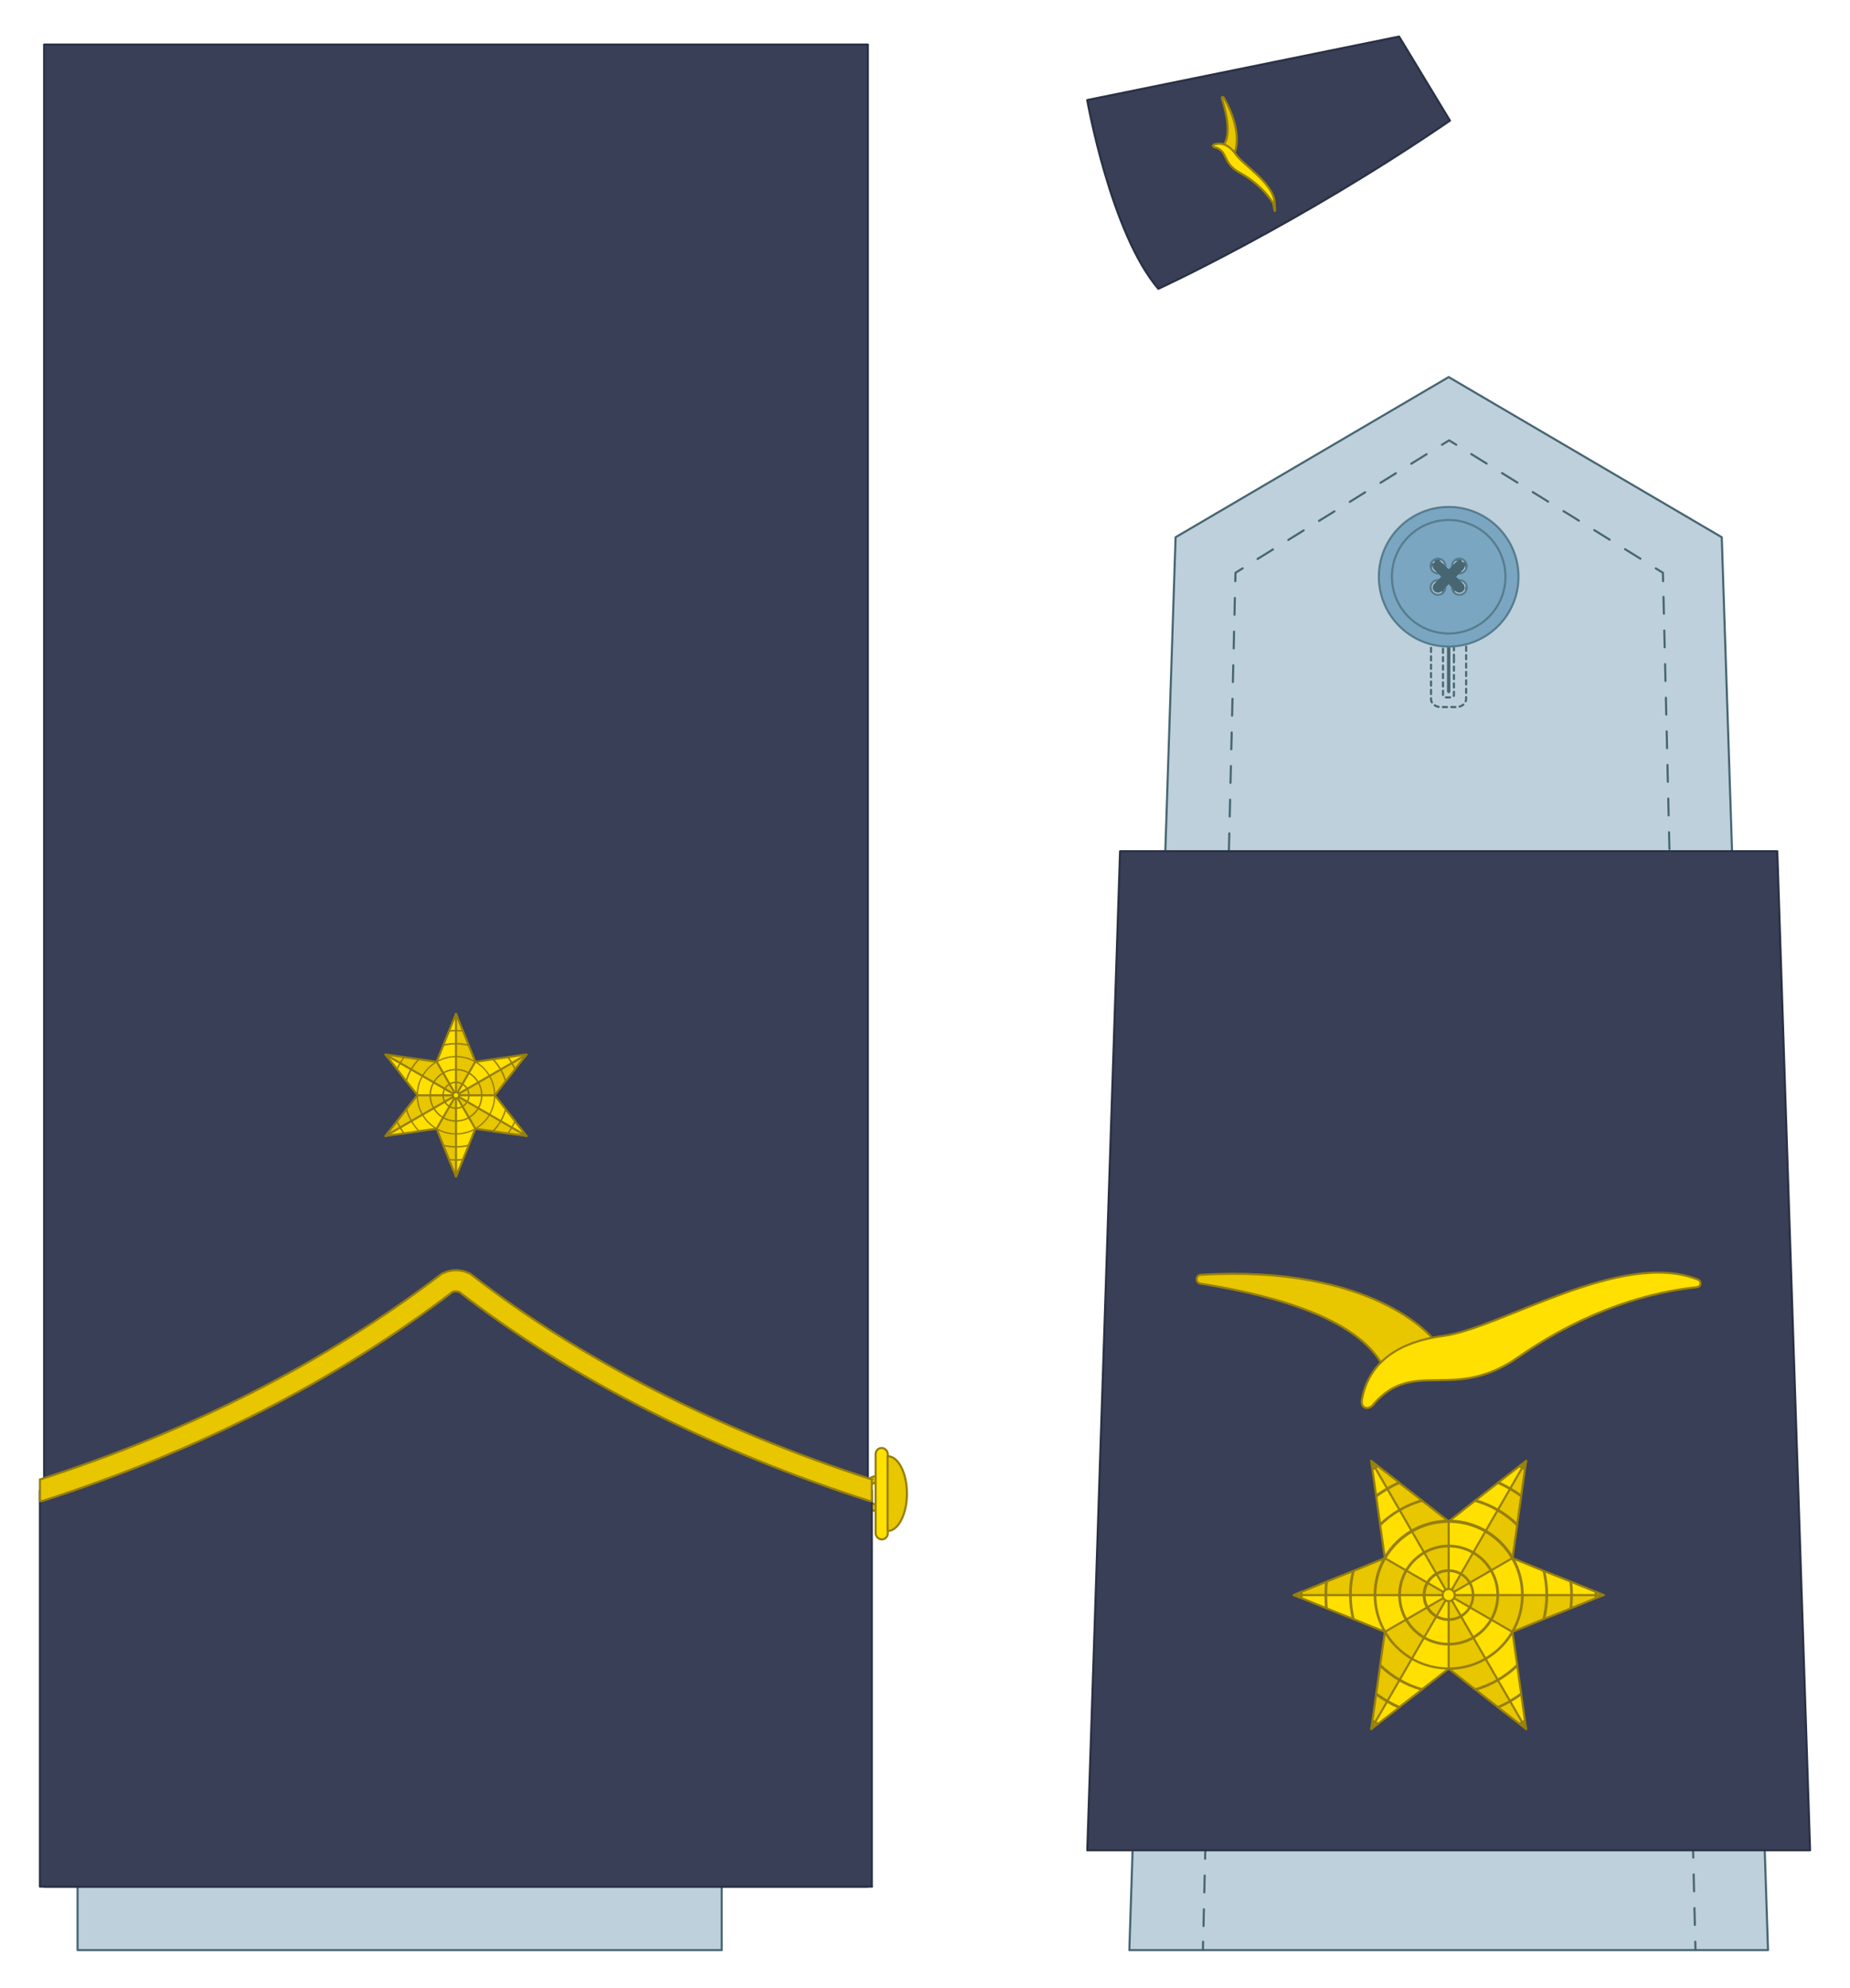
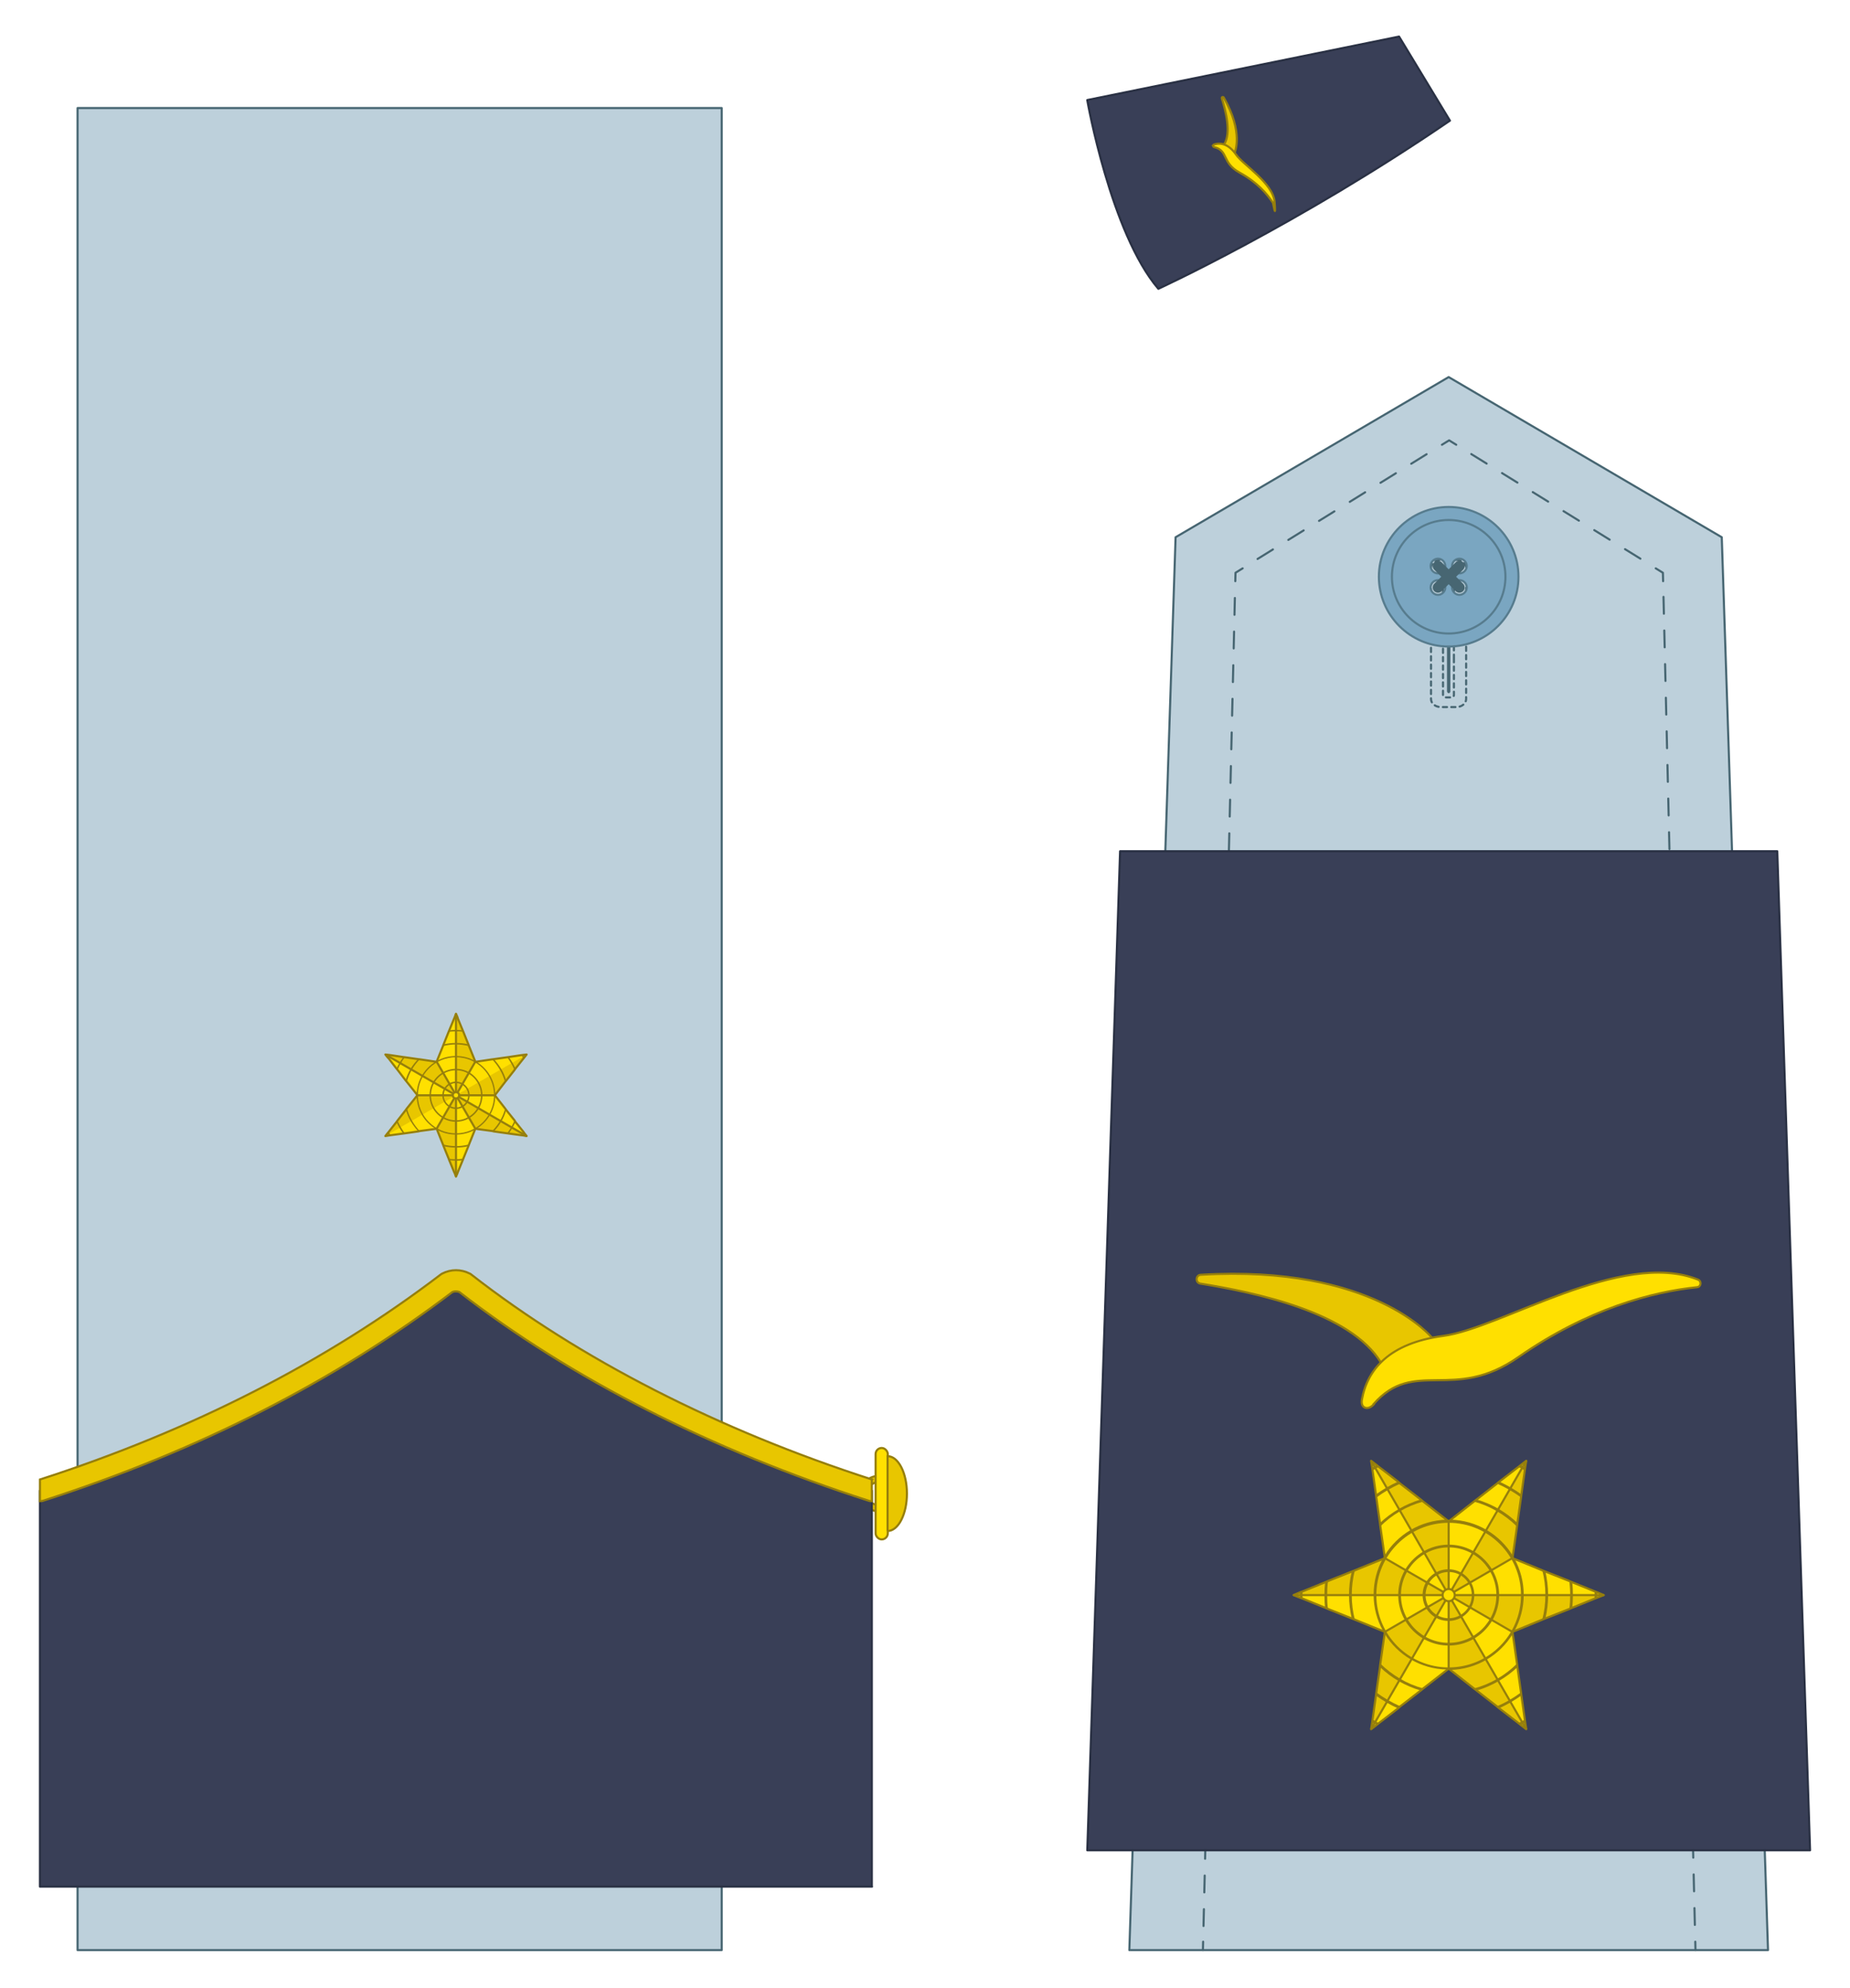
<svg xmlns="http://www.w3.org/2000/svg" id="Capa_1" version="1.1" viewBox="0 0 880 945.8">
  <defs>
    <style>
      .st0, .st1, .st2, .st3 {
        stroke: #967f0c;
      }

      .st0, .st1, .st2, .st4, .st5 {
        stroke-miterlimit: 10;
      }

      .st0, .st6 {
        fill: #ffe000;
      }

      .st7 {
        fill: #e8c600;
      }

      .st8 {
        fill: #967f0c;
      }

      .st1 {
        fill: #e8c600;
      }

      .st2, .st9, .st10, .st11, .st3, .st12, .st13, .st14, .st5 {
        fill: none;
      }

      .st9 {
        stroke-width: 5px;
      }

      .st9, .st15, .st11, .st3, .st16, .st12, .st13, .st14 {
        stroke-linecap: round;
        stroke-linejoin: round;
      }

      .st9, .st11, .st16, .st12, .st13, .st14 {
        stroke: #476672;
      }

      .st15 {
        fill: #393f57;
        stroke: #2a3144;
      }

      .st11 {
        stroke-dasharray: 2;
      }

      .st4 {
        fill: #7aa6c1;
      }

      .st4, .st5 {
        stroke: #577c8e;
      }

      .st16 {
        fill: #bdd0db;
      }

      .st17 {
        fill: #476672;
      }

      .st12 {
        stroke-dasharray: 8.6 8.6;
      }

      .st13 {
        stroke-dasharray: 8 8;
      }
    </style>
  </defs>
  <g>
    <polygon class="st16" points="689.1 179.4 559.2 255.6 537.2 927.8 841 927.8 819 255.6 689.1 179.4" />
    <path class="st10" d="M815.3,927.8" />
    <g>
      <line class="st14" x1="806.5" y1="927.8" x2="806.4" y2="923.8" />
      <line class="st13" x1="806.2" y1="915.8" x2="791.2" y2="280.5" />
      <polyline class="st14" points="791.1 276.5 791 272.5 787.6 270.4" />
      <line class="st12" x1="780.3" y1="265.8" x2="696.4" y2="213.9" />
      <polyline class="st14" points="692.7 211.6 689.3 209.5 685.9 211.6" />
      <line class="st12" x1="678.6" y1="216.1" x2="594.7" y2="268.1" />
      <polyline class="st14" points="591.1 270.4 587.7 272.5 587.6 276.5" />
      <line class="st13" x1="587.4" y1="284.5" x2="572.4" y2="919.8" />
      <line class="st14" x1="572.3" y1="923.8" x2="572.2" y2="927.8" />
    </g>
    <path class="st11" d="M692.7,266.4h-7.3c-2.6,0-4.7,1.7-4.7,3.8v62.4c0,2.1,2.1,3.8,4.7,3.8h7.3c2.6,0,4.7-1.7,4.7-3.8v-62.4c0-2.1-2.1-3.8-4.7-3.8ZM691.6,313.1v17.6c0,.6-.6,1.1-1.4,1.1h-2.4c-.8,0-1.4-.5-1.4-1.1v-58.5c0-.6.6-1.1,1.4-1.1h2.4c.8,0,1.4.5,1.4,1.1v40.9Z" />
    <path class="st17" d="M689.9,328.8v-48c0-.5-.4-1-.8-1h0c-.5,0-.8.4-.8,1v48c0,.5.4,1,.8,1h0c.5,0,.8-.4.8-1Z" />
    <g>
      <path class="st4" d="M689.1,241.2c-18.3,0-33.2,14.9-33.2,33.2s14.9,33.2,33.2,33.2,33.2-14.9,33.2-33.2-14.9-33.2-33.2-33.2ZM684,283c-1.9,0-3.5-1.6-3.5-3.5s1.6-3.5,3.5-3.5,3.5,1.6,3.5,3.5-1.6,3.5-3.5,3.5ZM684,272.8c-1.9,0-3.5-1.6-3.5-3.5s1.6-3.5,3.5-3.5,3.5,1.6,3.5,3.5-1.6,3.5-3.5,3.5ZM694.2,283c-1.9,0-3.5-1.6-3.5-3.5s1.6-3.5,3.5-3.5,3.5,1.6,3.5,3.5-1.6,3.5-3.5,3.5ZM694.2,272.8c-1.9,0-3.5-1.6-3.5-3.5s1.6-3.5,3.5-3.5,3.5,1.6,3.5,3.5-1.6,3.5-3.5,3.5Z" />
      <circle class="st5" cx="689.1" cy="274.4" r="27" />
    </g>
    <line class="st9" x1="684" y1="269.3" x2="694.2" y2="279.5" />
    <line class="st9" x1="684" y1="279.5" x2="694.2" y2="269.3" />
    <polygon class="st15" points="532.8 405 517.2 880.3 861 880.3 845.4 405 532.8 405" />
  </g>
  <g>
    <polygon class="st6" points="762.9 758.9 719.4 776.4 726 822.7 689.1 793.9 652.2 822.7 658.7 776.4 615.3 758.9 658.7 741.3 652.2 695 689.1 723.8 726 695 719.4 741.3 762.9 758.9" />
    <polygon class="st7" points="762.9 758.9 689.1 758.9 719.4 776.4 762.9 758.9" />
    <polygon class="st7" points="689.1 758.9 615.3 758.9 658.7 741.3 689.1 758.9" />
    <polygon class="st7" points="689.1 758.9 726 822.7 689.1 793.9 689.1 758.9" />
    <polygon class="st7" points="689.1 758.9 652.2 822.7 658.7 776.4 689.1 758.9" />
    <polygon class="st7" points="689.1 758.9 652.2 695 689.1 723.8 689.1 758.9" />
    <polygon class="st7" points="689.1 758.9 719.4 741.3 726 695 689.1 758.9" />
    <line class="st2" x1="689.1" y1="793.9" x2="689.1" y2="723.8" />
    <line class="st2" x1="762.9" y1="758.9" x2="615.3" y2="758.9" />
    <polygon class="st3" points="654.8 820.7 652.2 822.7 652.7 819.5 652.9 818.1 654.5 806.7 654.7 805.2 656.4 793.1 656.6 791.5 658.6 777.4 658.7 776.4 657.8 776 644.5 770.6 643 770 631.7 765.5 630.3 764.9 619.7 760.6 618.3 760.1 615.3 758.9 618.3 757.6 619.7 757.1 630.3 752.8 631.7 752.2 643 747.7 644.5 747.1 657.8 741.7 658.7 741.3 658.6 740.3 656.6 726.2 656.4 724.6 654.7 712.5 654.5 711 652.9 699.6 652.7 698.2 652.2 695 654.8 697 655.9 697.9 665 704.9 666.1 705.9 675.8 713.4 677 714.4 688.3 723.2 689.1 723.8 689.9 723.2 701.1 714.4 702.4 713.4 712 705.9 713.2 704.9 722.3 697.9 723.4 697 726 695 725.5 698.2 725.3 699.6 723.7 711 723.5 712.5 721.8 724.6 721.6 726.2 719.6 740.3 719.4 741.3 720.4 741.7 733.6 747.1 735.1 747.7 746.5 752.2 747.9 752.8 758.5 757.1 759.8 757.6 762.9 758.9 759.8 760.1 758.5 760.6 747.9 764.9 746.5 765.5 735.1 770 733.6 770.6 720.4 776 719.4 776.4 719.6 777.4 721.6 791.5 721.8 793.1 723.5 805.2 723.7 806.7 725.3 818.1 725.5 819.5 726 822.7 723.4 820.7 722.3 819.8 713.2 812.8 712 811.8 702.4 804.3 701.1 803.3 689.9 794.5 689.1 793.9 688.3 794.5 677 803.3 675.8 804.3 666.1 811.8 665 812.8 655.9 819.8 654.8 820.7" />
    <line class="st2" x1="726" y1="695" x2="652.2" y2="822.7" />
    <line class="st2" x1="652.2" y1="695" x2="726" y2="822.7" />
    <line class="st2" x1="719.4" y1="776.4" x2="658.7" y2="741.3" />
    <line class="st2" x1="658.7" y1="776.4" x2="719.4" y2="741.3" />
    <circle class="st0" cx="689.1" cy="758.9" r="2.9" />
    <g>
      <path class="st8" d="M759.8,760.1c0-.4,0-.8,0-1.2s0-.8,0-1.2l-1.3-.5c0,.6,0,1.2,0,1.7s0,1.2,0,1.7l1.3-.5ZM725.5,819.5l-.2-1.4c-1,.6-2,1.2-3.1,1.8l1.1.9c.7-.4,1.4-.8,2.1-1.2ZM619.6,758.9c0-.6,0-1.2,0-1.7l-1.3.5c0,.4,0,.8,0,1.2s0,.8,0,1.2l1.3.5c0-.6,0-1.2,0-1.7ZM654.8,697c-.7.4-1.4.8-2.1,1.2l.2,1.4c1-.6,2-1.2,3.1-1.8l-1.1-.9ZM655.9,819.8c-1-.5-2-1.1-3.1-1.8l-.2,1.4c.7.4,1.4.8,2.1,1.2l1.1-.9ZM725.5,698.2c-.7-.4-1.4-.8-2.1-1.2l-1.1.9c1,.6,2,1.1,3.1,1.8l.2-1.4Z" />
      <path class="st8" d="M747.9,764.9c.2-2,.3-4,.3-6.1s-.1-4.1-.3-6.1l-1.4-.6c.2,2.2.4,4.4.4,6.6s-.1,4.5-.4,6.6l1.4-.6ZM723.7,806.7l-.2-1.5c-3.5,2.6-7.4,4.9-11.5,6.6l1.2.9c3.7-1.7,7.2-3.7,10.5-6.1ZM631.3,758.9c0-2.2.1-4.5.4-6.6l-1.4.6c-.2,2-.3,4-.3,6.1s.1,4.1.3,6.1l1.4.6c-.3-2.2-.4-4.4-.4-6.6ZM665,704.9c-3.7,1.7-7.2,3.7-10.5,6.1l.2,1.5c3.5-2.6,7.4-4.9,11.4-6.6l-1.1-.9ZM666.1,811.8c-4.1-1.8-7.9-4-11.4-6.6l-.2,1.5c3.3,2.4,6.8,4.4,10.5,6.1l1.2-.9ZM723.7,711c-3.3-2.4-6.8-4.4-10.5-6.1l-1.2.9c4.1,1.8,7.9,4,11.5,6.6l.2-1.5Z" />
      <path class="st8" d="M735.1,770c.9-3.6,1.3-7.3,1.3-11.2s-.5-7.6-1.3-11.2l-1.5-.6c1,3.8,1.5,7.7,1.5,11.8s-.5,8-1.5,11.8l1.5-.6ZM721.8,793.1l-.2-1.6c-5.6,5.6-12.6,9.7-20.4,11.8l1.3,1c7.3-2.2,14-6.1,19.4-11.2ZM643,758.9c0-4.1.5-8,1.5-11.8l-1.5.6c-.9,3.6-1.3,7.3-1.3,11.2s.5,7.6,1.3,11.2l1.5.6c-1-3.8-1.5-7.7-1.5-11.8ZM675.8,713.4c-7.3,2.2-14,6.1-19.4,11.2l.2,1.6c5.6-5.6,12.6-9.7,20.4-11.8l-1.3-1ZM677,803.3c-7.8-2.1-14.8-6.3-20.4-11.8l-.2,1.6c5.4,5.2,12,9,19.4,11.2l1.3-1ZM721.8,724.6c-5.4-5.2-12-9-19.4-11.2l-1.3,1c7.8,2.1,14.8,6.3,20.4,11.8l.2-1.6Z" />
      <path class="st8" d="M689.9,794.5c12.6-.3,23.6-7.1,29.7-17.2.3-.5.5-.9.8-1.4,2.8-5.1,4.4-10.9,4.4-17.1s-1.6-12.1-4.4-17.2c-.2-.5-.5-.9-.8-1.4-6.1-10.1-17.1-16.9-29.7-17.2-.3,0-.5,0-.8,0s-.5,0-.8,0c-12.6.3-23.6,7.1-29.7,17.1-.3.4-.5.9-.8,1.4-2.8,5.1-4.4,10.9-4.4,17.2s1.6,12,4.4,17.1c.3.5.5,1,.8,1.4,6.1,10.1,17.1,16.9,29.7,17.1.3,0,.5,0,.8,0s.5,0,.8,0ZM654.7,758.9c0-19,15.4-34.4,34.4-34.4s34.4,15.4,34.4,34.4-15.4,34.4-34.4,34.4-34.4-15.4-34.4-34.4Z" />
      <path class="st8" d="M665.1,758.9c0-13.2,10.8-24,24-24s24,10.8,24,24-10.8,24-24,24-24-10.8-24-24ZM711.8,758.9c0-12.5-10.2-22.7-22.7-22.7s-22.7,10.2-22.7,22.7,10.2,22.7,22.7,22.7,22.7-10.2,22.7-22.7Z" />
      <path class="st8" d="M676.7,758.9c0-6.8,5.5-12.3,12.3-12.3s12.3,5.5,12.3,12.3-5.5,12.3-12.3,12.3-12.3-5.5-12.3-12.3ZM700.1,758.9c0-6.1-4.9-11-11-11s-11,4.9-11,11,4.9,11,11,11,11-4.9,11-11Z" />
    </g>
  </g>
  <rect class="st16" x="36.9" y="51.4" width="306.4" height="876.4" />
-   <rect class="st15" x="21" y="21.2" width="391.8" height="876.4" />
  <path class="st1" d="M417.8,716c-3,0-5.4-2.4-5.4-5.4s2.4-5.4,5.4-5.4v-3c-4.6,0-8.4,3.8-8.4,8.4s3.8,8.4,8.4,8.4v-3Z" />
  <path class="st15" d="M414.8,897.6H19v-188.4c68.6-20.5,132.7-55,193.6-98.8,2.7-1.4,5.8-1.4,8.5,0,59.1,43.5,123.5,76.6,193.6,98.8v188.4Z" />
  <rect class="st0" x="416.5" y="688.9" width="5.8" height="43.5" rx="2.9" ry="2.9" />
  <path class="st1" d="M422.2,728.4c5.1,0,9.2-8,9.2-17.8s-4.1-17.8-9.2-17.8v35.6Z" />
  <path class="st1" d="M414.8,703.9c-73.2-23.6-139-57.3-190.6-97.5-.2-.2-.5-.4-.8-.5-4.1-2.1-8.9-2.1-13,0-.3.1-.5.3-.8.5-54.3,41.4-118.4,74.2-190.6,97.5v10.3c.5,0,1,0,1.5-.2,73.7-23.7,139.2-57.1,194.7-99.3,1-.4,2.2-.4,3.3,0,52.8,41,120.1,75.3,194.7,99.3.5.2,1,.2,1.5.2v-10.2Z" />
  <g>
    <polygon class="st6" points="216.9 559.8 207.7 537 183.3 540.5 198.5 521.1 183.3 501.7 207.7 505.1 216.9 482.3 226.1 505.1 250.5 501.7 235.3 521.1 250.5 540.5 226.1 537 216.9 559.8" />
    <polygon class="st7" points="216.9 559.8 216.9 521.1 207.7 537 216.9 559.8" />
    <polygon class="st7" points="216.9 521.1 216.9 482.3 226.1 505.1 216.9 521.1" />
    <polygon class="st7" points="216.9 521.1 183.3 540.5 198.5 521.1 216.9 521.1" />
    <polygon class="st7" points="216.9 521.1 183.3 501.7 207.7 505.1 216.9 521.1" />
    <polygon class="st7" points="216.9 521.1 250.5 501.7 235.3 521.1 216.9 521.1" />
    <polygon class="st7" points="216.9 521.1 226.1 537 250.5 540.5 216.9 521.1" />
    <line class="st2" x1="198.5" y1="521.1" x2="235.3" y2="521.1" />
    <line class="st2" x1="216.9" y1="559.8" x2="216.9" y2="482.3" />
    <polygon class="st3" points="184.4 503.1 183.3 501.7 185.1 501.9 185.8 502 191.8 502.9 192.6 503 198.9 503.9 199.8 504 207.2 505.1 207.7 505.1 207.9 504.6 210.7 497.7 211 496.9 213.4 490.9 213.7 490.2 216 484.6 216.3 483.9 216.9 482.3 217.6 483.9 217.8 484.6 220.1 490.2 220.4 490.9 222.8 496.9 223.1 497.7 225.9 504.6 226.1 505.1 226.7 505.1 234.1 504 234.9 503.9 241.3 503 242 502.9 248 502 248.8 501.9 250.5 501.7 249.4 503.1 249 503.6 245.2 508.4 244.8 509 240.8 514.1 240.3 514.7 235.7 520.7 235.3 521.1 235.7 521.5 240.3 527.4 240.8 528.1 244.8 533.1 245.2 533.8 249 538.5 249.4 539.1 250.5 540.5 248.8 540.2 248 540.1 242 539.3 241.3 539.2 234.9 538.3 234.1 538.1 226.6 537.1 226.1 537 225.9 537.5 223.1 544.5 222.8 545.3 220.4 551.2 220.1 552 217.8 557.6 217.6 558.2 216.9 559.8 216.3 558.2 216 557.6 213.7 552 213.4 551.2 211 545.3 210.7 544.5 207.9 537.5 207.7 537 207.2 537.1 199.8 538.1 198.9 538.3 192.6 539.2 191.8 539.3 185.8 540.1 185.1 540.2 183.3 540.5 184.4 539.1 184.9 538.5 188.6 533.8 189.1 533.1 193 528.1 193.5 527.4 198.2 521.5 198.5 521.1 198.2 520.6 193.5 514.7 193 514.1 189.1 509 188.6 508.4 184.9 503.6 184.4 503.1" />
    <line class="st2" x1="250.5" y1="540.5" x2="183.3" y2="501.7" />
-     <line class="st2" x1="250.5" y1="501.7" x2="183.3" y2="540.5" />
    <line class="st2" x1="207.7" y1="537" x2="226.1" y2="505.1" />
    <line class="st2" x1="207.7" y1="505.1" x2="226.1" y2="537" />
    <circle class="st0" cx="216.9" cy="521.1" r="1.5" />
    <g>
      <path class="st8" d="M216.3,558.2c.2,0,.4,0,.6,0s.4,0,.6,0l.3-.7c-.3,0-.6,0-.9,0s-.6,0-.9,0l.3.7ZM185.1,540.2h.7c-.3-.6-.6-1.2-.9-1.7l-.5.6c.2.4.4.7.6,1.1ZM216.9,484.6c.3,0,.6,0,.9,0l-.3-.7c-.2,0-.4,0-.6,0s-.4,0-.6,0l-.3.7c.3,0,.6,0,.9,0ZM249.4,503.1c-.2-.4-.4-.7-.6-1.1h-.7c.3.6.6,1.2.9,1.7l.5-.6ZM184.9,503.6c.3-.5.6-1.1.9-1.6h-.7c-.2.3-.4.6-.6,1l.5.6ZM248.8,540.2c.2-.4.4-.7.6-1.1l-.5-.6c-.3.5-.6,1.1-.9,1.6h.7Z" />
      <path class="st8" d="M213.7,552c1,.1,2.1.2,3.2.2s2.1,0,3.2-.2l.3-.7c-1.1.1-2.3.2-3.5.2s-2.3,0-3.5-.2l.3.7ZM191.8,539.3h.8c-1.4-2-2.6-4-3.5-6.1l-.5.6c.9,2,1.9,3.8,3.2,5.5ZM216.9,490.7c1.2,0,2.3,0,3.5.2l-.3-.7c-1-.1-2.1-.2-3.2-.2s-2.1,0-3.2.2l-.3.7c1.1-.1,2.3-.2,3.5-.2ZM245.2,508.4c-.9-2-1.9-3.8-3.2-5.5h-.8c1.4,2,2.6,4,3.5,6.1l.5-.6ZM189.1,509c.9-2.1,2.1-4.2,3.5-6h-.8c-1.2,1.6-2.3,3.5-3.2,5.4l.5.6ZM242,539.3c1.2-1.7,2.3-3.6,3.2-5.5l-.5-.6c-.9,2.1-2.1,4.2-3.5,6h.8Z" />
      <path class="st8" d="M211,545.3c1.9.5,3.9.7,5.9.7,2,0,4-.2,5.9-.7l.3-.8c-2,.5-4.1.8-6.2.8s-4.2-.3-6.2-.8l.3.8ZM198.9,538.3h.9c-2.9-3.1-5.1-6.7-6.2-10.9l-.5.7c1.1,3.9,3.2,7.3,5.9,10.2ZM216.9,496.9c2.1,0,4.2.3,6.2.8l-.3-.8c-1.9-.5-3.9-.7-5.9-.7s-4,.2-5.9.7l-.3.8c2-.5,4.1-.8,6.2-.8ZM240.8,514.1c-1.1-3.9-3.2-7.3-5.9-10.2h-.9c2.9,3.1,5.1,6.7,6.2,10.8l.5-.7ZM193.5,514.7c1.1-4.1,3.3-7.8,6.2-10.7h-.9c-2.7,2.7-4.8,6.2-5.9,10.1l.5.7ZM234.9,538.3c2.7-2.8,4.8-6.3,5.9-10.2l-.5-.7c-1.1,4.1-3.3,7.8-6.2,10.7h.9Z" />
      <path class="st8" d="M198.2,521.5c.1,6.6,3.7,12.4,9,15.6.2.1.5.3.7.4,2.7,1.5,5.7,2.3,9,2.3,3.3,0,6.3-.8,9-2.3.2-.1.5-.3.7-.4,5.3-3.2,8.9-9,9-15.6,0-.1,0-.3,0-.4s0-.3,0-.4c-.1-6.6-3.7-12.4-9-15.6-.2-.1-.5-.3-.7-.4-2.7-1.5-5.7-2.3-9-2.3-3.3,0-6.3.8-9,2.3-.2.1-.5.3-.7.4-5.3,3.2-8.9,9-9,15.6,0,.1,0,.3,0,.4s0,.3,0,.4ZM216.9,503c10,0,18.1,8.1,18.1,18.1,0,10-8.1,18.1-18.1,18.1-10,0-18.1-8.1-18.1-18.1,0-10,8.1-18.1,18.1-18.1Z" />
      <path class="st8" d="M216.9,508.5c7,0,12.6,5.7,12.6,12.6,0,7-5.7,12.6-12.6,12.6-7,0-12.6-5.7-12.6-12.6,0-7,5.7-12.6,12.6-12.6ZM216.9,533c6.6,0,11.9-5.4,11.9-11.9,0-6.6-5.4-11.9-11.9-11.9-6.6,0-11.9,5.4-11.9,11.9,0,6.6,5.4,11.9,11.9,11.9Z" />
      <path class="st8" d="M216.9,514.6c3.6,0,6.5,2.9,6.5,6.5,0,3.6-2.9,6.5-6.5,6.5-3.6,0-6.5-2.9-6.5-6.5,0-3.6,2.9-6.5,6.5-6.5ZM216.9,526.9c3.2,0,5.8-2.6,5.8-5.8s-2.6-5.8-5.8-5.8-5.8,2.6-5.8,5.8c0,3.2,2.6,5.8,5.8,5.8Z" />
    </g>
  </g>
  <path class="st15" d="M517.2,47.7s11.1,63.1,33.8,89.7c0,0,66.2-30.4,138.7-80l-24.2-40-148.3,30.2Z" />
  <g>
    <path class="st1" d="M587.3,72.6s4.4-9.5-5.2-26.2c-.3-.5-1.1-.2-.9.4,1.8,5.9,4.6,16.4,1.1,21.9,0,0,.8,2.2,5,3.9Z" />
    <path class="st0" d="M577.8,70.1c-.9-.2-1.1-1.1-.2-1.4,3.3-1,7,0,10.4,4.9s17.6,13.5,18.3,22.6-.6.7-.8.3c-2.7-4.2-7.5-9.8-15.9-14.4s-5.2-10.3-11.9-12.1Z" />
  </g>
  <g>
    <path class="st1" d="M681.3,636.6s-27.8-35-110.1-30.1c-2.5.1-2.7,3.8-.2,4.2,26,4.2,71.4,13.6,85.9,37.6,0,0,10.1,1.1,24.3-11.7Z" />
    <path class="st0" d="M653.5,668.1c-2.7,3.1-6.4,2-5.7-2.1,2.6-14.6,13.2-27,38.6-30.4,27.6-3.6,84.9-41.4,121.3-26.8,1.8.7,1.5,3.4-.4,3.6-21.2,2.2-51.8,10.1-85.1,33.3-30.9,21.6-49.4.2-68.8,22.3Z" />
  </g>
</svg>